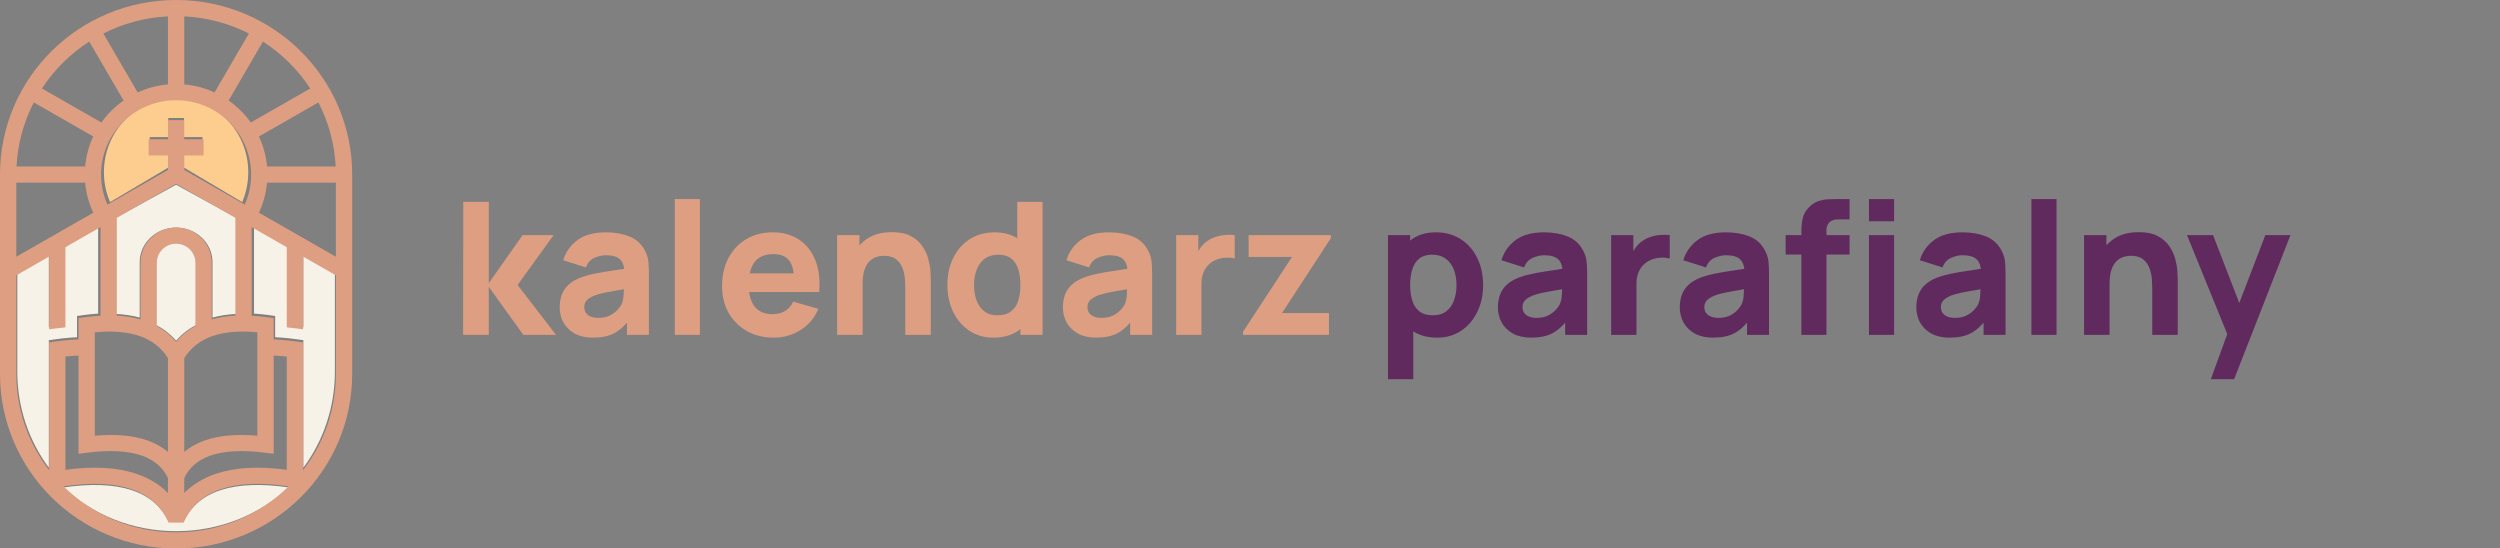
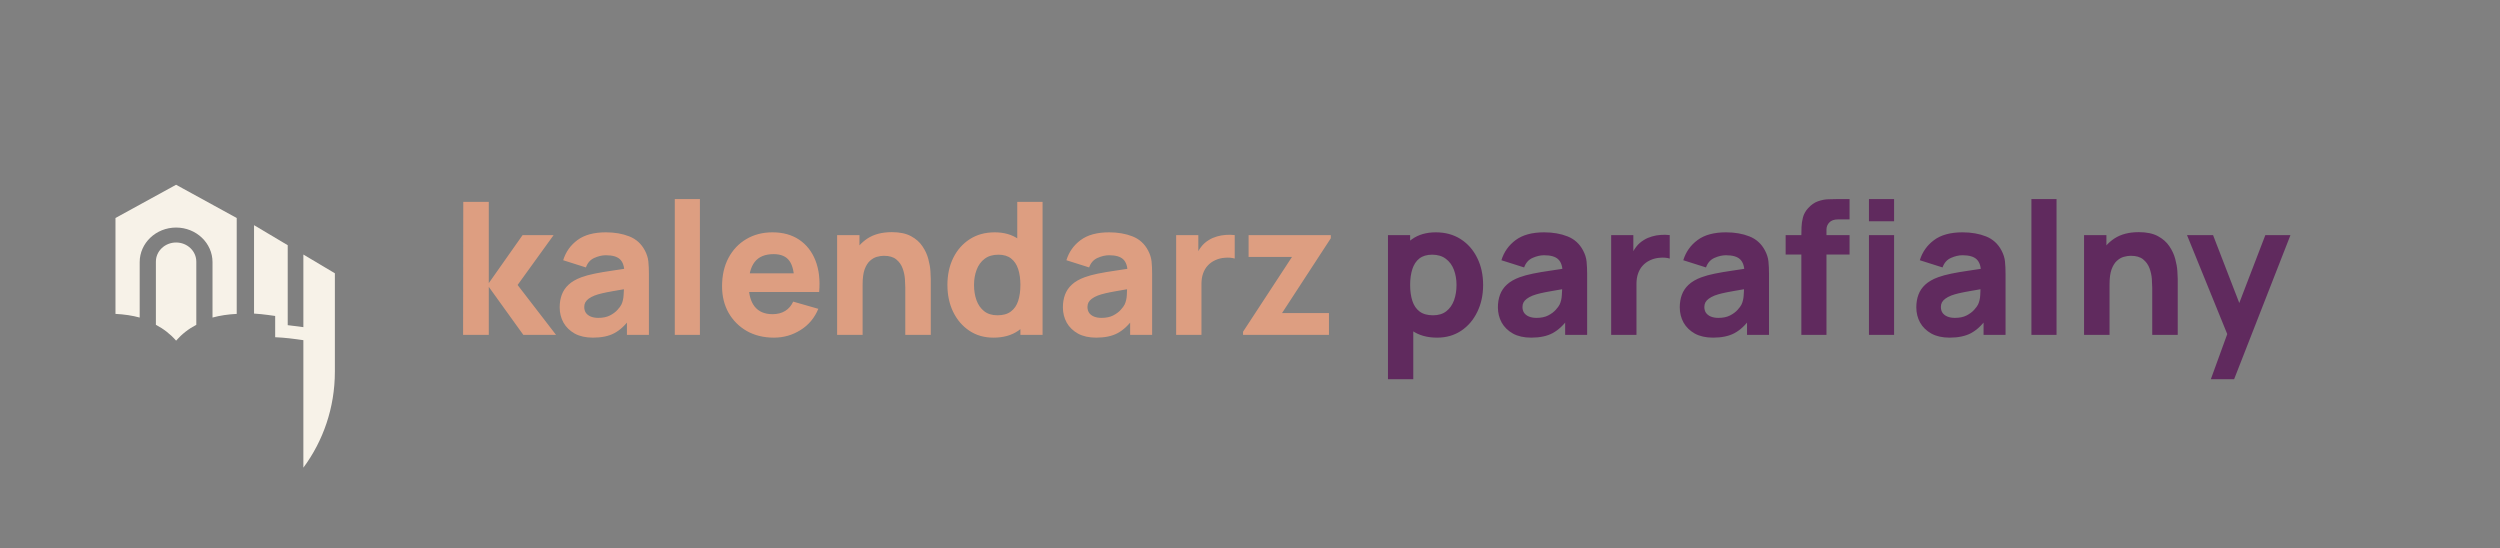
<svg xmlns="http://www.w3.org/2000/svg" width="433" height="95" viewBox="0 0 433 95" fill="none">
  <rect x="0" y="0" width="433" height="95" fill="#808080" stroke="none" />
  <path d="M80.208 58L80.24 34.96H84.656V49.04L90.512 40.72H95.888L89.648 49.36L96.304 58H90.64L84.656 49.68V58H80.208ZM102.696 58.48C101.459 58.48 100.408 58.245 99.544 57.776C98.691 57.296 98.04 56.661 97.592 55.872C97.155 55.072 96.936 54.192 96.936 53.232C96.936 52.432 97.059 51.701 97.304 51.04C97.55 50.379 97.944 49.797 98.488 49.296C99.043 48.784 99.784 48.357 100.712 48.016C101.352 47.781 102.115 47.573 103 47.392C103.886 47.211 104.888 47.04 106.008 46.88C107.128 46.709 108.36 46.523 109.704 46.32L108.136 47.184C108.136 46.16 107.891 45.408 107.4 44.928C106.91 44.448 106.088 44.208 104.936 44.208C104.296 44.208 103.63 44.363 102.936 44.672C102.243 44.981 101.758 45.531 101.48 46.32L97.544 45.072C97.982 43.643 98.803 42.48 100.008 41.584C101.214 40.688 102.856 40.24 104.936 40.24C106.462 40.24 107.816 40.475 109 40.944C110.184 41.413 111.08 42.224 111.688 43.376C112.03 44.016 112.232 44.656 112.296 45.296C112.36 45.936 112.392 46.651 112.392 47.44V58H108.584V54.448L109.128 55.184C108.286 56.347 107.374 57.189 106.392 57.712C105.422 58.224 104.19 58.48 102.696 58.48ZM103.624 55.056C104.424 55.056 105.096 54.917 105.64 54.64C106.195 54.352 106.632 54.027 106.952 53.664C107.283 53.301 107.507 52.997 107.624 52.752C107.848 52.283 107.976 51.739 108.008 51.12C108.051 50.491 108.072 49.968 108.072 49.552L109.352 49.872C108.062 50.085 107.016 50.267 106.216 50.416C105.416 50.555 104.771 50.683 104.28 50.8C103.79 50.917 103.358 51.045 102.984 51.184C102.558 51.355 102.211 51.541 101.944 51.744C101.688 51.936 101.496 52.149 101.368 52.384C101.251 52.619 101.192 52.88 101.192 53.168C101.192 53.563 101.288 53.904 101.48 54.192C101.683 54.469 101.966 54.683 102.328 54.832C102.691 54.981 103.123 55.056 103.624 55.056ZM116.873 58V34.48H121.225V58H116.873ZM134.053 58.48C132.283 58.48 130.72 58.101 129.365 57.344C128.021 56.576 126.965 55.525 126.197 54.192C125.44 52.848 125.061 51.312 125.061 49.584C125.061 47.696 125.435 46.053 126.181 44.656C126.928 43.259 127.957 42.176 129.269 41.408C130.581 40.629 132.091 40.24 133.797 40.24C135.611 40.24 137.152 40.667 138.421 41.52C139.691 42.373 140.629 43.573 141.237 45.12C141.845 46.667 142.059 48.485 141.877 50.576H137.573V48.976C137.573 47.216 137.291 45.952 136.725 45.184C136.171 44.405 135.259 44.016 133.989 44.016C132.507 44.016 131.413 44.469 130.709 45.376C130.016 46.272 129.669 47.6 129.669 49.36C129.669 50.971 130.016 52.219 130.709 53.104C131.413 53.979 132.443 54.416 133.797 54.416C134.651 54.416 135.381 54.229 135.989 53.856C136.597 53.483 137.061 52.944 137.381 52.24L141.733 53.488C141.083 55.067 140.053 56.293 138.645 57.168C137.248 58.043 135.717 58.48 134.053 58.48ZM128.325 50.576V47.344H139.781V50.576H128.325ZM156.797 58V49.84C156.797 49.445 156.776 48.944 156.733 48.336C156.691 47.717 156.557 47.099 156.333 46.48C156.109 45.861 155.741 45.344 155.229 44.928C154.728 44.512 154.013 44.304 153.085 44.304C152.712 44.304 152.312 44.363 151.885 44.48C151.459 44.597 151.059 44.827 150.685 45.168C150.312 45.499 150.003 45.989 149.757 46.64C149.523 47.291 149.405 48.155 149.405 49.232L146.909 48.048C146.909 46.683 147.187 45.403 147.741 44.208C148.296 43.013 149.128 42.048 150.237 41.312C151.357 40.576 152.765 40.208 154.461 40.208C155.816 40.208 156.92 40.437 157.773 40.896C158.627 41.355 159.288 41.936 159.757 42.64C160.237 43.344 160.579 44.08 160.781 44.848C160.984 45.605 161.107 46.299 161.149 46.928C161.192 47.557 161.213 48.016 161.213 48.304V58H156.797ZM144.989 58V40.72H148.861V46.448H149.405V58H144.989ZM172.061 58.48C170.471 58.48 169.079 58.08 167.885 57.28C166.69 56.48 165.757 55.392 165.085 54.016C164.423 52.64 164.093 51.088 164.093 49.36C164.093 47.6 164.429 46.037 165.101 44.672C165.783 43.296 166.738 42.213 167.965 41.424C169.191 40.635 170.631 40.24 172.285 40.24C173.927 40.24 175.309 40.64 176.429 41.44C177.549 42.24 178.397 43.328 178.972 44.704C179.549 46.08 179.837 47.632 179.837 49.36C179.837 51.088 179.543 52.64 178.957 54.016C178.381 55.392 177.517 56.48 176.365 57.28C175.213 58.08 173.778 58.48 172.061 58.48ZM172.765 54.608C173.735 54.608 174.509 54.389 175.085 53.952C175.671 53.515 176.093 52.901 176.349 52.112C176.605 51.323 176.733 50.405 176.733 49.36C176.733 48.315 176.605 47.397 176.349 46.608C176.093 45.819 175.682 45.205 175.117 44.768C174.562 44.331 173.831 44.112 172.925 44.112C171.954 44.112 171.154 44.352 170.525 44.832C169.906 45.301 169.447 45.936 169.149 46.736C168.85 47.525 168.701 48.4 168.701 49.36C168.701 50.331 168.845 51.216 169.133 52.016C169.421 52.805 169.863 53.435 170.461 53.904C171.058 54.373 171.826 54.608 172.765 54.608ZM176.733 58V46.16H176.189V34.96H180.573V58H176.733ZM189.853 58.48C188.615 58.48 187.565 58.245 186.701 57.776C185.847 57.296 185.197 56.661 184.749 55.872C184.311 55.072 184.093 54.192 184.093 53.232C184.093 52.432 184.215 51.701 184.461 51.04C184.706 50.379 185.101 49.797 185.645 49.296C186.199 48.784 186.941 48.357 187.869 48.016C188.509 47.781 189.271 47.573 190.157 47.392C191.042 47.211 192.045 47.04 193.165 46.88C194.285 46.709 195.517 46.523 196.861 46.32L195.293 47.184C195.293 46.16 195.047 45.408 194.557 44.928C194.066 44.448 193.245 44.208 192.093 44.208C191.453 44.208 190.786 44.363 190.093 44.672C189.399 44.981 188.914 45.531 188.637 46.32L184.701 45.072C185.138 43.643 185.959 42.48 187.165 41.584C188.37 40.688 190.013 40.24 192.093 40.24C193.618 40.24 194.973 40.475 196.157 40.944C197.341 41.413 198.237 42.224 198.845 43.376C199.186 44.016 199.389 44.656 199.453 45.296C199.517 45.936 199.549 46.651 199.549 47.44V58H195.741V54.448L196.285 55.184C195.442 56.347 194.53 57.189 193.549 57.712C192.578 58.224 191.346 58.48 189.853 58.48ZM190.781 55.056C191.581 55.056 192.253 54.917 192.797 54.64C193.351 54.352 193.789 54.027 194.109 53.664C194.439 53.301 194.663 52.997 194.781 52.752C195.005 52.283 195.133 51.739 195.165 51.12C195.207 50.491 195.229 49.968 195.229 49.552L196.509 49.872C195.218 50.085 194.173 50.267 193.373 50.416C192.573 50.555 191.927 50.683 191.437 50.8C190.946 50.917 190.514 51.045 190.141 51.184C189.714 51.355 189.367 51.541 189.101 51.744C188.845 51.936 188.653 52.149 188.525 52.384C188.407 52.619 188.349 52.88 188.349 53.168C188.349 53.563 188.445 53.904 188.637 54.192C188.839 54.469 189.122 54.683 189.485 54.832C189.847 54.981 190.279 55.056 190.781 55.056ZM203.709 58V40.72H207.549V44.944L207.133 44.4C207.357 43.803 207.655 43.259 208.029 42.768C208.402 42.277 208.861 41.872 209.405 41.552C209.821 41.296 210.274 41.099 210.765 40.96C211.255 40.811 211.762 40.72 212.285 40.688C212.807 40.645 213.33 40.656 213.853 40.72V44.784C213.373 44.635 212.813 44.587 212.173 44.64C211.543 44.683 210.973 44.827 210.461 45.072C209.949 45.307 209.517 45.621 209.165 46.016C208.813 46.4 208.546 46.859 208.365 47.392C208.183 47.915 208.093 48.507 208.093 49.168V58H203.709ZM215.296 58V57.456L223.776 44.496H216.256V40.72H230.496V41.264L222.048 54.224H230.176V58H215.296Z" fill="#DD9E81" />
  <path d="M248.908 58.48C247.19 58.48 245.756 58.08 244.604 57.28C243.452 56.48 242.582 55.392 241.996 54.016C241.42 52.64 241.132 51.088 241.132 49.36C241.132 47.632 241.42 46.08 241.996 44.704C242.572 43.328 243.42 42.24 244.54 41.44C245.66 40.64 247.041 40.24 248.684 40.24C250.337 40.24 251.777 40.635 253.004 41.424C254.23 42.213 255.18 43.296 255.852 44.672C256.534 46.037 256.876 47.6 256.876 49.36C256.876 51.088 256.54 52.64 255.868 54.016C255.206 55.392 254.278 56.48 253.084 57.28C251.889 58.08 250.497 58.48 248.908 58.48ZM240.396 65.68V40.72H244.236V52.56H244.78V65.68H240.396ZM248.204 54.608C249.142 54.608 249.91 54.373 250.508 53.904C251.105 53.435 251.548 52.805 251.836 52.016C252.124 51.216 252.268 50.331 252.268 49.36C252.268 48.4 252.118 47.525 251.82 46.736C251.521 45.936 251.057 45.301 250.428 44.832C249.809 44.352 249.014 44.112 248.044 44.112C247.137 44.112 246.401 44.331 245.836 44.768C245.281 45.205 244.876 45.819 244.62 46.608C244.364 47.397 244.236 48.315 244.236 49.36C244.236 50.405 244.364 51.323 244.62 52.112C244.876 52.901 245.292 53.515 245.868 53.952C246.454 54.389 247.233 54.608 248.204 54.608ZM265.196 58.48C263.959 58.48 262.908 58.245 262.044 57.776C261.191 57.296 260.54 56.661 260.092 55.872C259.655 55.072 259.436 54.192 259.436 53.232C259.436 52.432 259.559 51.701 259.804 51.04C260.05 50.379 260.444 49.797 260.988 49.296C261.543 48.784 262.284 48.357 263.212 48.016C263.852 47.781 264.615 47.573 265.5 47.392C266.386 47.211 267.388 47.04 268.508 46.88C269.628 46.709 270.86 46.523 272.204 46.32L270.636 47.184C270.636 46.16 270.391 45.408 269.9 44.928C269.41 44.448 268.588 44.208 267.436 44.208C266.796 44.208 266.13 44.363 265.436 44.672C264.743 44.981 264.258 45.531 263.98 46.32L260.044 45.072C260.482 43.643 261.303 42.48 262.508 41.584C263.714 40.688 265.356 40.24 267.436 40.24C268.962 40.24 270.316 40.475 271.5 40.944C272.684 41.413 273.58 42.224 274.188 43.376C274.53 44.016 274.732 44.656 274.796 45.296C274.86 45.936 274.892 46.651 274.892 47.44V58H271.084V54.448L271.628 55.184C270.786 56.347 269.874 57.189 268.892 57.712C267.922 58.224 266.69 58.48 265.196 58.48ZM266.124 55.056C266.924 55.056 267.596 54.917 268.14 54.64C268.695 54.352 269.132 54.027 269.452 53.664C269.783 53.301 270.007 52.997 270.124 52.752C270.348 52.283 270.476 51.739 270.508 51.12C270.551 50.491 270.572 49.968 270.572 49.552L271.852 49.872C270.562 50.085 269.516 50.267 268.716 50.416C267.916 50.555 267.271 50.683 266.78 50.8C266.29 50.917 265.858 51.045 265.484 51.184C265.058 51.355 264.711 51.541 264.444 51.744C264.188 51.936 263.996 52.149 263.868 52.384C263.751 52.619 263.692 52.88 263.692 53.168C263.692 53.563 263.788 53.904 263.98 54.192C264.183 54.469 264.466 54.683 264.828 54.832C265.191 54.981 265.623 55.056 266.124 55.056ZM279.053 58V40.72H282.893V44.944L282.477 44.4C282.701 43.803 282.999 43.259 283.373 42.768C283.746 42.277 284.205 41.872 284.749 41.552C285.165 41.296 285.618 41.099 286.109 40.96C286.599 40.811 287.106 40.72 287.629 40.688C288.151 40.645 288.674 40.656 289.197 40.72V44.784C288.717 44.635 288.157 44.587 287.517 44.64C286.887 44.683 286.317 44.827 285.805 45.072C285.293 45.307 284.861 45.621 284.509 46.016C284.157 46.4 283.89 46.859 283.709 47.392C283.527 47.915 283.437 48.507 283.437 49.168V58H279.053ZM296.696 58.48C295.459 58.48 294.408 58.245 293.544 57.776C292.691 57.296 292.04 56.661 291.592 55.872C291.155 55.072 290.936 54.192 290.936 53.232C290.936 52.432 291.059 51.701 291.304 51.04C291.55 50.379 291.944 49.797 292.488 49.296C293.043 48.784 293.784 48.357 294.712 48.016C295.352 47.781 296.115 47.573 297 47.392C297.886 47.211 298.888 47.04 300.008 46.88C301.128 46.709 302.36 46.523 303.704 46.32L302.136 47.184C302.136 46.16 301.891 45.408 301.4 44.928C300.91 44.448 300.088 44.208 298.936 44.208C298.296 44.208 297.63 44.363 296.936 44.672C296.243 44.981 295.758 45.531 295.48 46.32L291.544 45.072C291.982 43.643 292.803 42.48 294.008 41.584C295.214 40.688 296.856 40.24 298.936 40.24C300.462 40.24 301.816 40.475 303 40.944C304.184 41.413 305.08 42.224 305.688 43.376C306.03 44.016 306.232 44.656 306.296 45.296C306.36 45.936 306.392 46.651 306.392 47.44V58H302.584V54.448L303.128 55.184C302.286 56.347 301.374 57.189 300.392 57.712C299.422 58.224 298.19 58.48 296.696 58.48ZM297.624 55.056C298.424 55.056 299.096 54.917 299.64 54.64C300.195 54.352 300.632 54.027 300.952 53.664C301.283 53.301 301.507 52.997 301.624 52.752C301.848 52.283 301.976 51.739 302.008 51.12C302.051 50.491 302.072 49.968 302.072 49.552L303.352 49.872C302.062 50.085 301.016 50.267 300.216 50.416C299.416 50.555 298.771 50.683 298.28 50.8C297.79 50.917 297.358 51.045 296.984 51.184C296.558 51.355 296.211 51.541 295.944 51.744C295.688 51.936 295.496 52.149 295.368 52.384C295.251 52.619 295.192 52.88 295.192 53.168C295.192 53.563 295.288 53.904 295.48 54.192C295.683 54.469 295.966 54.683 296.328 54.832C296.691 54.981 297.123 55.056 297.624 55.056ZM311.993 58V40.784C311.993 40.347 312.003 39.851 312.025 39.296C312.046 38.741 312.131 38.181 312.281 37.616C312.441 37.051 312.729 36.539 313.145 36.08C313.678 35.483 314.254 35.077 314.873 34.864C315.502 34.64 316.11 34.523 316.697 34.512C317.283 34.491 317.785 34.48 318.201 34.48H320.345V38H318.361C317.678 38 317.171 38.176 316.841 38.528C316.51 38.869 316.345 39.28 316.345 39.76V58H311.993ZM309.273 44.08V40.72H320.345V44.08H309.273ZM323.705 38.32V34.48H328.057V38.32H323.705ZM323.705 58V40.72H328.057V58H323.705ZM337.665 58.48C336.428 58.48 335.377 58.245 334.513 57.776C333.66 57.296 333.009 56.661 332.561 55.872C332.124 55.072 331.905 54.192 331.905 53.232C331.905 52.432 332.028 51.701 332.273 51.04C332.518 50.379 332.913 49.797 333.457 49.296C334.012 48.784 334.753 48.357 335.681 48.016C336.321 47.781 337.084 47.573 337.969 47.392C338.854 47.211 339.857 47.04 340.977 46.88C342.097 46.709 343.329 46.523 344.673 46.32L343.105 47.184C343.105 46.16 342.86 45.408 342.369 44.928C341.878 44.448 341.057 44.208 339.905 44.208C339.265 44.208 338.598 44.363 337.905 44.672C337.212 44.981 336.726 45.531 336.449 46.32L332.513 45.072C332.95 43.643 333.772 42.48 334.977 41.584C336.182 40.688 337.825 40.24 339.905 40.24C341.43 40.24 342.785 40.475 343.969 40.944C345.153 41.413 346.049 42.224 346.657 43.376C346.998 44.016 347.201 44.656 347.265 45.296C347.329 45.936 347.361 46.651 347.361 47.44V58H343.553V54.448L344.097 55.184C343.254 56.347 342.342 57.189 341.361 57.712C340.39 58.224 339.158 58.48 337.665 58.48ZM338.593 55.056C339.393 55.056 340.065 54.917 340.609 54.64C341.164 54.352 341.601 54.027 341.921 53.664C342.252 53.301 342.476 52.997 342.593 52.752C342.817 52.283 342.945 51.739 342.977 51.12C343.02 50.491 343.041 49.968 343.041 49.552L344.321 49.872C343.03 50.085 341.985 50.267 341.185 50.416C340.385 50.555 339.74 50.683 339.249 50.8C338.758 50.917 338.326 51.045 337.953 51.184C337.526 51.355 337.18 51.541 336.913 51.744C336.657 51.936 336.465 52.149 336.337 52.384C336.22 52.619 336.161 52.88 336.161 53.168C336.161 53.563 336.257 53.904 336.449 54.192C336.652 54.469 336.934 54.683 337.297 54.832C337.66 54.981 338.092 55.056 338.593 55.056ZM351.841 58V34.48H356.193V58H351.841ZM372.766 58V49.84C372.766 49.445 372.745 48.944 372.702 48.336C372.659 47.717 372.526 47.099 372.302 46.48C372.078 45.861 371.71 45.344 371.198 44.928C370.697 44.512 369.982 44.304 369.054 44.304C368.681 44.304 368.281 44.363 367.854 44.48C367.427 44.597 367.027 44.827 366.654 45.168C366.281 45.499 365.971 45.989 365.726 46.64C365.491 47.291 365.374 48.155 365.374 49.232L362.878 48.048C362.878 46.683 363.155 45.403 363.71 44.208C364.265 43.013 365.097 42.048 366.206 41.312C367.326 40.576 368.734 40.208 370.43 40.208C371.785 40.208 372.889 40.437 373.742 40.896C374.595 41.355 375.257 41.936 375.726 42.64C376.206 43.344 376.547 44.08 376.75 44.848C376.953 45.605 377.075 46.299 377.118 46.928C377.161 47.557 377.182 48.016 377.182 48.304V58H372.766ZM360.958 58V40.72H364.83V46.448H365.374V58H360.958ZM382.917 65.68L386.245 56.528L386.309 59.216L378.789 40.72H383.301L388.357 53.808H387.333L392.357 40.72H396.709L386.949 65.68H382.917Z" fill="#602A5E" />
  <path d="M30.5 59C29.524 57.882 28.358 56.968 27 56.259V45.315C27 44.4 27.392 43.571 28.025 42.971C28.659 42.371 29.534 42 30.5 42C31.466 42 32.342 42.371 32.975 42.971C33.608 43.571 34 44.4 34 45.315V56.259C32.642 56.968 31.476 57.883 30.5 59Z" fill="#F7F2E8" />
  <path d="M20.001 54.365V37.756L30.498 32L41 37.759V54.365C39.483 54.44 38.085 54.652 36.807 55V45.402C36.807 43.748 36.101 42.251 34.96 41.166C33.819 40.083 32.242 39.412 30.501 39.412C28.759 39.412 27.182 40.082 26.041 41.166C24.899 42.25 24.193 43.748 24.193 45.402V55C22.916 54.652 21.517 54.441 20 54.365H20.001Z" fill="#F7F2E8" />
-   <path d="M43 29.824C43 30.964 42.858 32.061 42.593 33.097C42.425 33.753 42.207 34.388 41.946 34.997L31.859 29.023V26.526H35.073V23.737H31.859V20.439H29.142V23.737H25.927V26.526H29.142V29.026L19.056 35C18.793 34.389 18.575 33.751 18.406 33.093C18.142 32.058 18 30.963 18 29.824C18 26.282 19.399 23.076 21.661 20.756C23.923 18.435 27.048 17 30.5 17C33.952 17 37.077 18.435 39.338 20.756C41.6 23.076 42.999 26.283 42.999 29.824H43Z" fill="#FDCC8F" />
-   <path d="M8.457 56.664L9.344 56.541C9.95 56.458 10.559 56.384 11.168 56.324V42.471L17 39V54.316C16.201 54.361 15.374 54.444 14.516 54.563L13.341 54.725V58.408C12.91 58.426 12.486 58.452 12.067 58.486C11.303 58.547 10.492 58.637 9.632 58.757L8.457 58.919V81C5.034 76.391 3 70.627 3 64.374V47.332L8.457 44.085V56.665V56.664Z" fill="#F7F2E8" />
-   <path d="M22.717 84.868C25.827 85.869 27.987 87.746 29.209 90.4H31.792C33.013 87.745 35.173 85.868 38.283 84.868C41.292 83.9 45.193 83.726 50 84.426C44.995 89.108 38.105 92 30.5 92C22.895 92 16.005 89.108 11 84.426C15.807 83.726 19.708 83.9 22.717 84.868Z" fill="#F7F2E8" />
  <path d="M47.66 58.406V54.724L46.484 54.561C45.627 54.442 44.799 54.36 44 54.314V39L49.833 42.471V56.322C50.442 56.382 51.05 56.456 51.657 56.54L52.544 56.663V44.085L58 47.332V64.373C58 70.626 55.966 76.39 52.544 81V58.918L51.368 58.755C50.508 58.636 49.697 58.546 48.933 58.484C48.514 58.451 48.09 58.425 47.66 58.406Z" fill="#F7F2E8" />
-   <path d="M30.5 0C38.922 0 46.547 3.384 52.067 8.857C57.586 14.328 61 21.887 61 30.236V64.763C61 73.113 57.586 80.672 52.067 86.143C46.547 91.616 38.922 95 30.5 95C22.078 95 14.453 91.616 8.933 86.143C3.414 80.672 0 73.113 0 64.763V30.236C0 21.887 3.414 14.327 8.933 8.856C14.453 3.384 22.078 0 30.5 0ZM29.088 2.835C25.072 3.035 21.282 4.083 17.897 5.803L23.842 16.01C25.461 15.264 27.229 14.782 29.089 14.619V2.835H29.088ZM21.314 21.129C18.963 23.46 17.509 26.68 17.509 30.236C17.509 31.38 17.656 32.48 17.931 33.519C18.107 34.18 18.333 34.821 18.606 35.434L29.089 29.435V26.924H25.748V24.124H29.089V20.812H31.913V24.124H35.254V26.924H31.913V29.432L42.396 35.432C42.669 34.82 42.894 34.182 43.069 33.523C43.345 32.483 43.492 31.381 43.492 30.236C43.492 26.679 42.037 23.46 39.687 21.129C37.336 18.799 34.088 17.358 30.501 17.358C26.913 17.358 23.665 18.799 21.314 21.129H21.314ZM45.814 78.398C41.907 77.909 38.766 78.085 36.388 78.928C34.286 79.673 32.794 80.961 31.912 82.793V85.383C33.36 83.921 35.179 82.806 37.372 82.065C40.642 80.959 44.738 80.702 49.667 81.376V61.757C49.286 61.718 48.904 61.683 48.521 61.653C48.133 61.623 47.761 61.599 47.403 61.582V78.596L45.814 78.398H45.814ZM35.44 76.292C37.88 75.427 40.927 75.151 44.578 75.463V57.559C41.499 57.264 38.911 57.478 36.814 58.202C34.684 58.936 33.05 60.214 31.912 62.035V78.274C32.9 77.436 34.077 76.775 35.44 76.292ZM26.14 41.203C27.255 40.097 28.798 39.412 30.5 39.412C32.202 39.412 33.745 40.096 34.86 41.203C35.976 42.309 36.666 43.837 36.666 45.526V55.322C37.916 54.967 39.282 54.751 40.766 54.673V37.725L30.497 31.847L20.234 37.722V54.673C21.717 54.751 23.084 54.967 24.334 55.322V45.526C24.334 43.837 25.024 42.309 26.14 41.203H26.14ZM33.842 56.465V45.526C33.842 44.611 33.468 43.782 32.864 43.182C32.259 42.583 31.423 42.211 30.5 42.211C29.577 42.211 28.741 42.583 28.137 43.182C27.532 43.782 27.158 44.61 27.158 45.526V56.465C28.454 57.174 29.568 58.088 30.5 59.205C31.432 58.088 32.547 57.174 33.842 56.465ZM29.088 82.792C28.205 80.961 26.713 79.672 24.611 78.927C22.234 78.085 19.091 77.908 15.186 78.397L13.597 78.596V61.581C13.24 61.599 12.867 61.623 12.479 61.653C12.096 61.682 11.714 61.717 11.333 61.757V81.375C16.262 80.701 20.358 80.958 23.628 82.064C25.821 82.806 27.64 83.92 29.088 85.383V82.792ZM16.421 75.463C20.073 75.15 23.12 75.427 25.56 76.292C26.923 76.775 28.099 77.436 29.088 78.274V62.035C27.949 60.214 26.315 58.936 24.185 58.202C22.088 57.478 19.5 57.265 16.421 57.559V75.463ZM31.912 2.835V14.619C33.772 14.782 35.539 15.264 37.158 16.01L43.103 5.803C39.717 4.083 35.927 3.034 31.912 2.835ZM50.07 10.835C48.697 9.474 47.178 8.254 45.542 7.202L39.597 17.41C40.343 17.93 41.04 18.513 41.683 19.15C42.326 19.787 42.913 20.479 43.439 21.218L53.735 15.325C52.673 13.702 51.444 12.197 50.07 10.835ZM55.146 17.743L44.849 23.636C45.602 25.241 46.088 26.993 46.253 28.837H58.14C57.939 24.856 56.881 21.099 55.146 17.743ZM58.176 31.636H46.252C46.172 32.522 46.016 33.39 45.793 34.234C45.554 35.135 45.235 36.004 44.846 36.835L58.176 44.465V31.637V31.636ZM52.491 59.298V81.424C56.057 76.805 58.176 71.03 58.176 64.764V47.69L52.491 44.436V57.038L51.567 56.915C50.935 56.831 50.301 56.757 49.667 56.697V42.819L43.591 39.341V54.685C44.423 54.731 45.285 54.813 46.178 54.932L47.403 55.095V58.785C47.852 58.804 48.294 58.83 48.73 58.864C49.526 58.925 50.371 59.015 51.267 59.135L52.491 59.298ZM30.5 92.2C38.1 92.2 44.984 89.163 49.985 84.246C45.182 83.511 41.284 83.693 38.277 84.71C35.168 85.761 33.011 87.732 31.791 90.519H29.21C27.989 87.731 25.832 85.761 22.723 84.71C19.716 83.693 15.818 83.511 11.015 84.246C16.016 89.163 22.9 92.2 30.5 92.2ZM2.824 64.763C2.824 71.029 4.943 76.804 8.509 81.423V59.297L9.734 59.134C10.63 59.015 11.475 58.925 12.271 58.863C12.707 58.829 13.149 58.803 13.598 58.785V55.095L14.822 54.932C15.716 54.813 16.578 54.73 17.41 54.684V39.337L11.334 42.815V56.696C10.699 56.757 10.065 56.83 9.434 56.915L8.509 57.038V44.432L2.824 47.686V64.763V64.763ZM2.824 44.468L16.155 36.838C15.765 36.005 15.446 35.134 15.207 34.23C14.983 33.387 14.829 32.52 14.748 31.636H2.824V44.468ZM2.86 28.837H14.747C14.911 26.993 15.398 25.241 16.15 23.636L5.853 17.743C4.118 21.099 3.061 24.857 2.859 28.837L2.86 28.837ZM17.561 21.218C18.087 20.479 18.674 19.787 19.317 19.15C19.96 18.512 20.657 17.93 21.403 17.41L15.458 7.202C13.821 8.255 12.303 9.474 10.93 10.835C9.556 12.198 8.327 13.702 7.265 15.325L17.561 21.218Z" fill="#DD9E81" />
</svg>